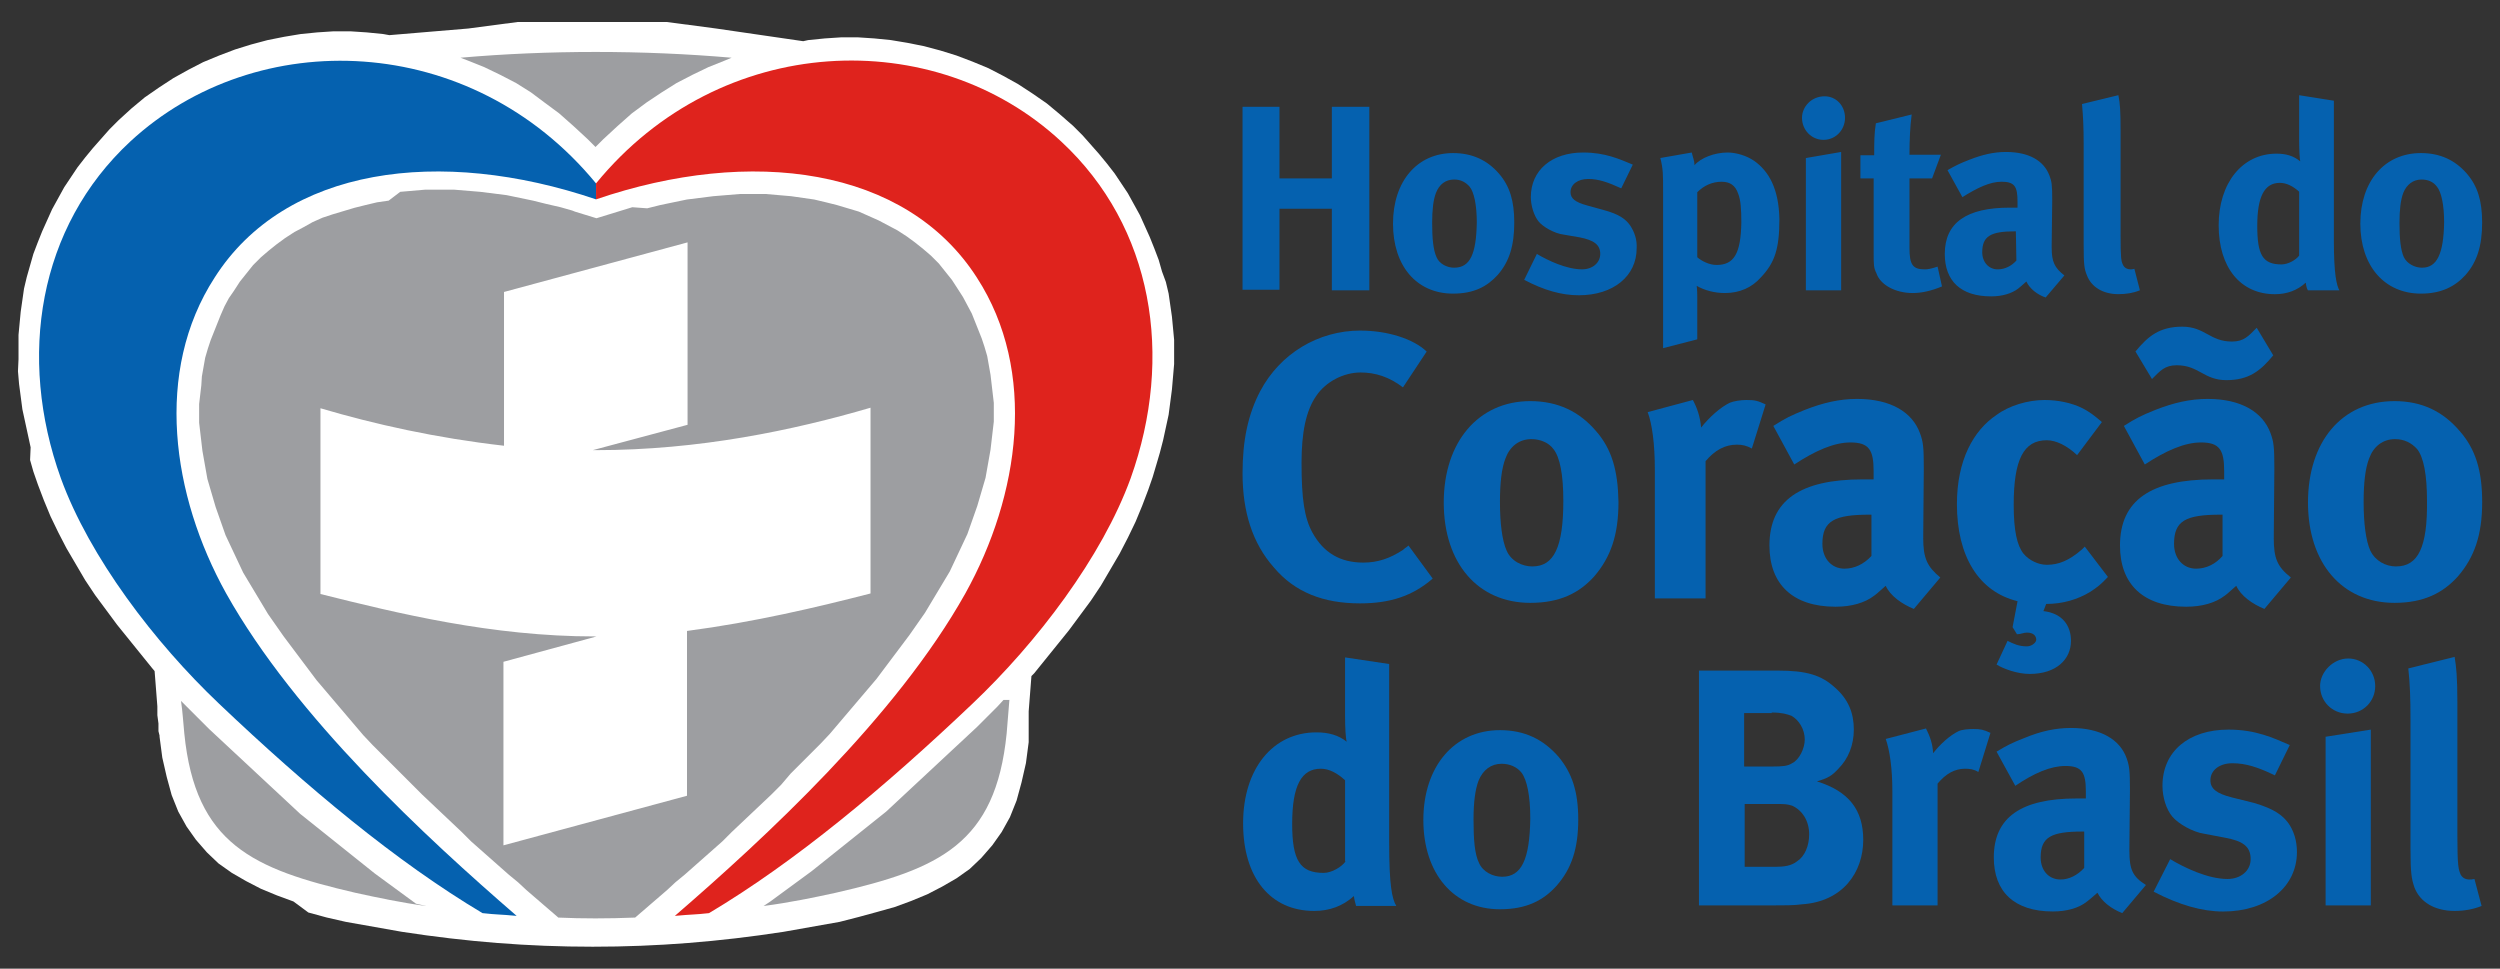
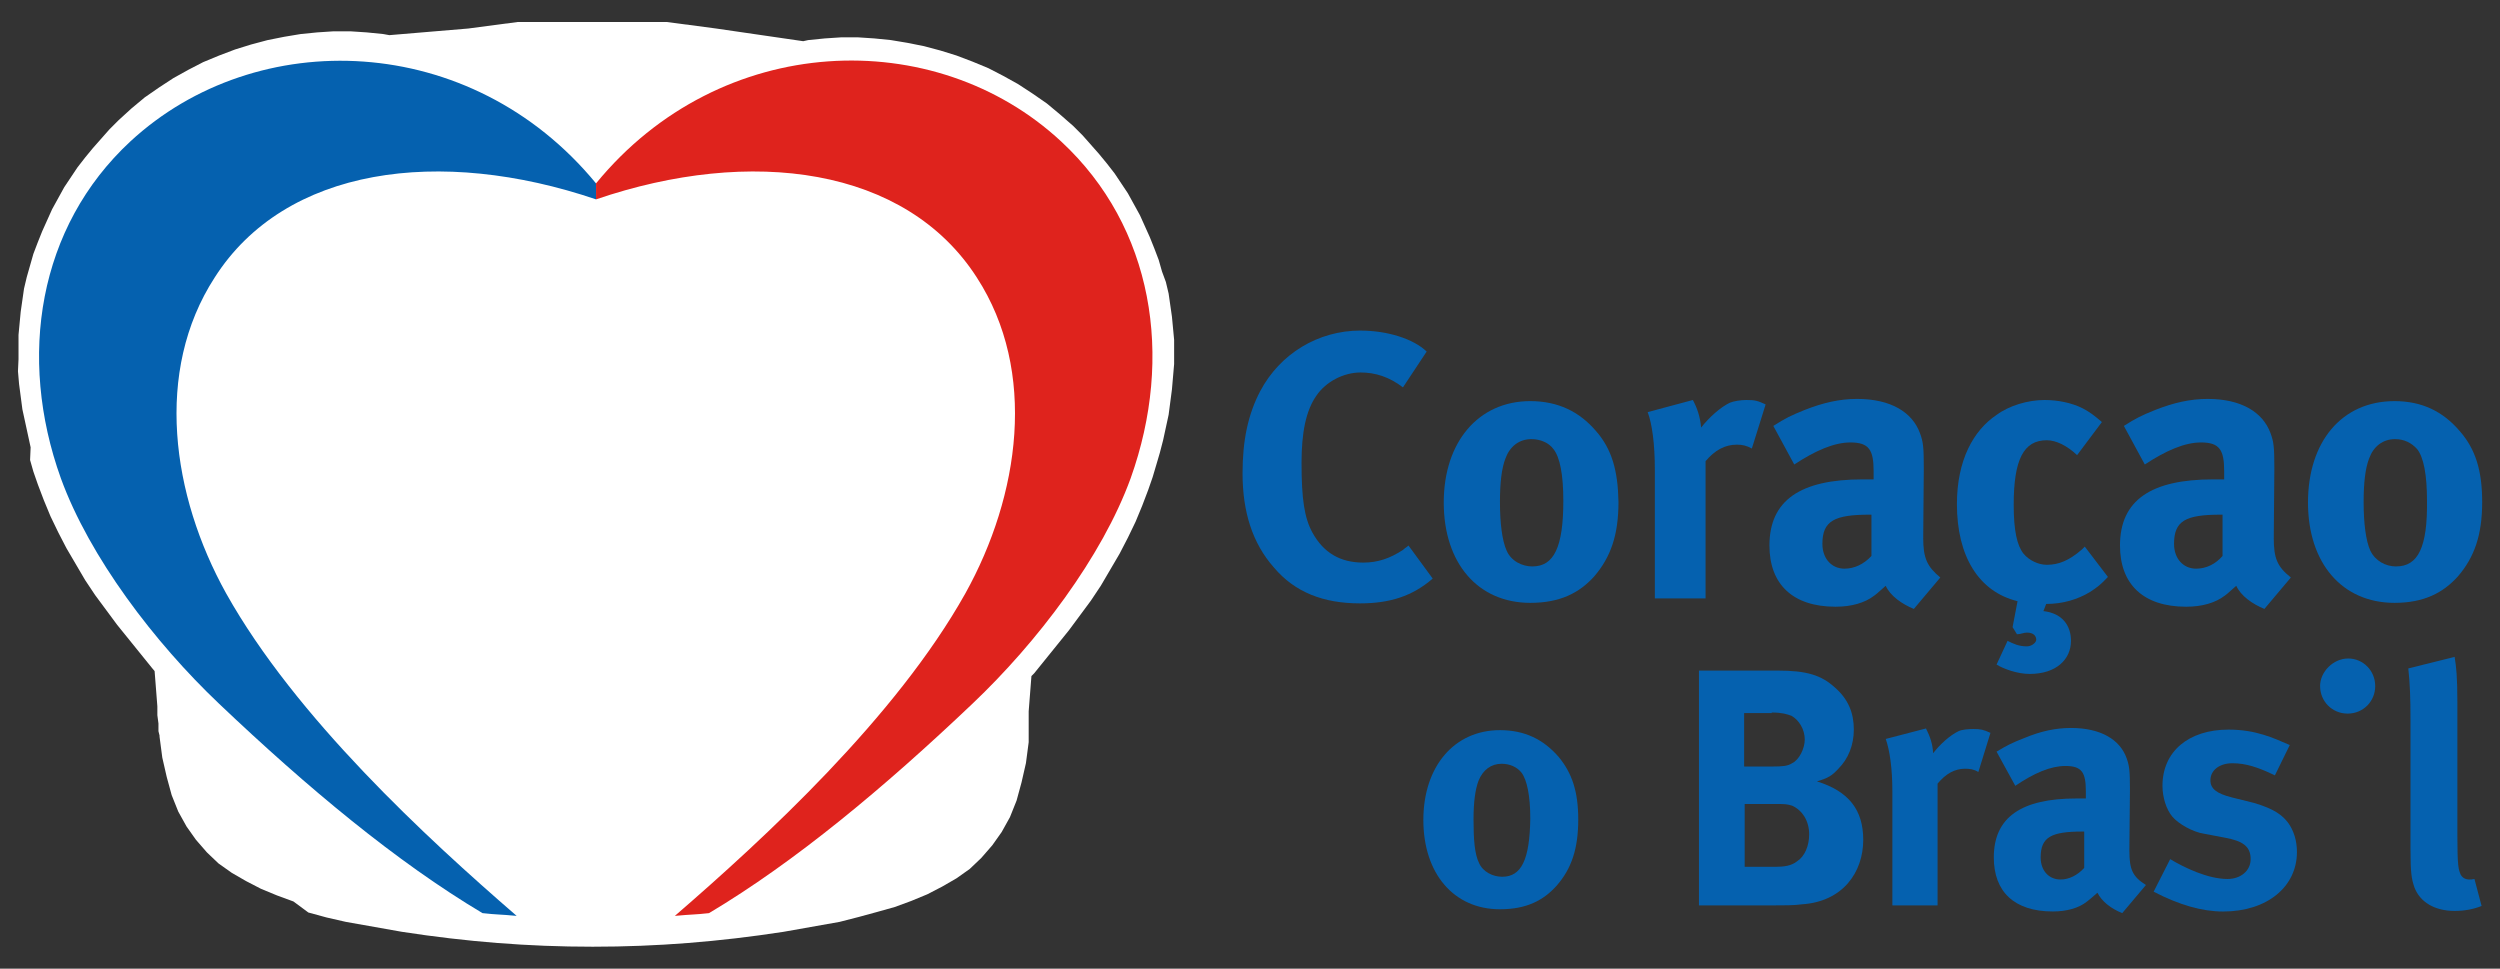
<svg xmlns="http://www.w3.org/2000/svg" id="Camada_1" data-name="Camada 1" viewBox="0 0 1190.55 461.29">
  <rect x="0" y="0" width="1190.55" height="461.29" fill="#333333" stroke="none" />
  <defs>
    <style> .cls-1 { fill: #fff; } .cls-1, .cls-2, .cls-3, .cls-4 { fill-rule: evenodd; } .cls-1, .cls-2, .cls-3, .cls-4, .cls-5 { stroke-width: 0px; } .cls-2 { fill: #9d9ea1; } .cls-3, .cls-5 { fill: #0561af; } .cls-4 { fill: #df231d; } </style>
  </defs>
  <g>
    <path class="cls-1" d="M382.54,19.61l2.36-.52,7.87-.79,7.87-.52h7.87l7.87.52,7.87.79,7.87,1.31,7.87,1.57,7.87,2.1,7.61,2.36,7.61,2.89,7.61,3.15,7.09,3.67,7.09,3.94,6.82,4.46,6.82,4.72,6.3,5.25,6.3,5.51,4.46,4.46,3.94,4.46,3.94,4.46,3.67,4.46,3.67,4.72,3.15,4.72,3.15,4.72,2.89,5.25,2.89,5.25,2.36,5.25,2.36,5.25,2.1,5.25,2.1,5.51,1.57,5.51,1.84,4.99,1.31,5.51.79,5.51.79,5.51.52,5.51.52,5.51v11.55l-.52,6.04-.52,6.04-.79,6.04-.79,6.04-1.31,6.04-1.31,6.04-1.57,6.04-1.31,4.46-2.1,7.09-2.1,6.04-2.89,7.61-3.15,7.61-3.67,7.61-3.94,7.61-4.46,7.61-4.46,7.61-4.72,7.09-5.25,7.09-5.25,7.09-5.51,6.82-5.51,6.82-5.51,6.82-1.31,1.31-1.31,16.8v14.7l-1.31,9.97-2.1,9.19-2.36,8.66-3.15,7.87-3.94,7.09-4.46,6.3-5.25,6.04-5.51,5.25-6.3,4.46-6.82,3.94-7.09,3.67-7.61,3.15-7.87,2.89-8.4,2.36-8.66,2.36-9.19,2.36-4.46.79-4.46.79-4.46.79-4.46.79-4.46.79-4.46.79c-30.71,4.72-60.11,7.09-90.82,7.09s-60.11-2.36-90.82-7.09l-4.46-.79-4.46-.79-4.46-.79-4.46-.79-4.46-.79-4.46-.79-9.19-2.1-8.66-2.36-7.09-5.25-7.87-2.89-7.61-3.15-7.09-3.67-6.82-3.94-6.3-4.46-5.51-5.25-5.25-6.04-4.46-6.3-3.94-7.09-3.15-7.87-2.36-8.66-2.1-9.19-1.31-9.97v-.52l-.52-2.1v-3.67l-.52-3.94v-4.2l-1.31-16.8-1.31-1.57-5.51-6.82-5.51-6.82-5.51-6.82-5.25-7.09-5.25-7.09-4.72-7.09-4.46-7.61-4.46-7.61-3.94-7.61-3.67-7.61-3.15-7.61-2.89-7.61-2.1-6.04-1.57-5.51.26-6.04-1.31-6.04-1.31-6.04-1.31-6.04-.79-6.04-.79-6.04-.52-6.04.26-5.77v-11.55l.52-5.51.52-5.51.79-5.51.79-5.51,1.31-5.51,1.57-5.51,1.57-5.51,2.1-5.51,2.1-5.25,2.36-5.25,2.36-5.25,2.89-5.25,2.89-5.25,3.15-4.72,3.15-4.72,3.67-4.72,3.67-4.46,3.94-4.46,3.94-4.46,4.46-4.46,6.04-5.51,6.3-5.25,6.82-4.72,6.82-4.46,7.09-3.94,7.09-3.67,7.61-3.15,7.61-2.89,7.61-2.36,7.87-2.1,7.87-1.57,7.87-1.31,7.87-.79,7.87-.52h7.87l7.87.52,7.87.79,2.89.52,37.53-3.15,3.94-.52,3.94-.52,3.94-.52,3.94-.52,3.94-.52,3.94-.52h70.87l3.94.52,3.94.52,3.94.52,3.94.52,3.94.52,3.94.52,41.47,6.04Z" />
-     <path class="cls-2" d="M219.27,27.49c41.73-3.67,86.88-3.67,129.14,0l-3.15,1.31-7.87,3.15-7.61,3.67-7.61,3.94-7.09,4.46-7.09,4.72-7.09,5.25-6.82,6.04-6.82,6.3-3.67,3.67-3.67-3.67-6.82-6.3-6.82-6.04-7.09-5.25-6.3-4.72-7.09-4.46-7.61-3.94-7.61-3.67-7.87-3.15-3.41-1.31ZM480.7,333.28c-.52,5.25-.79,10.76-1.31,16.01-5.25,52.5-32.02,64.57-81.37,75.86-10.76,2.36-22.31,4.72-34.38,6.3l3.15-2.1,3.94-2.89,3.94-2.89,3.94-2.89,3.94-2.89,3.94-2.89,3.94-3.15,3.94-3.15,3.94-3.15,3.94-3.15,3.94-3.15,3.94-3.15,3.94-3.15,3.94-3.15,3.94-3.15,3.94-3.67,3.94-3.67,3.94-3.67,3.94-3.67,3.94-3.67,3.94-3.67,3.94-3.67,3.94-3.67,3.94-3.67,3.94-3.67,3.94-3.67,3.94-3.94,2.89-2.89,2.89-2.89,2.89-3.15h2.89ZM302.48,436.96l15.22-13.12,3.94-3.67,4.46-3.67,4.46-3.94,4.46-3.94,4.46-3.94,4.46-3.94,4.46-4.46,4.72-4.46,4.72-4.46,4.72-4.46,4.72-4.46,4.72-4.72,4.46-5.25,4.72-4.72,4.72-4.72,4.72-4.72,4.46-4.72,4.46-5.25,4.46-5.25,4.46-5.25,4.46-5.25,4.46-5.25,3.94-5.25,3.94-5.25,3.94-5.25,3.94-5.25,3.67-5.25,3.67-5.25,3.15-5.25,3.15-5.25,3.15-5.25,2.36-3.94,2.1-4.46,2.1-4.46,2.1-4.46,2.1-4.46,1.57-4.46,1.57-4.46,1.57-4.46,1.31-4.46,1.31-4.46,1.31-4.46.79-4.46.79-4.46.79-4.46.52-4.46.52-4.46.52-4.46v-8.92l-.52-4.46-.52-4.46-.52-4.46-.79-4.46-.79-4.46-1.31-4.46-1.31-3.94-1.57-3.94-1.57-3.94-1.57-3.94-2.1-3.94-2.1-3.94-2.36-3.67-2.89-4.46-3.15-3.94-3.15-3.94-3.67-3.67-3.67-3.15-3.94-3.15-3.94-2.89-4.46-2.89-4.46-2.36-4.46-2.36-4.72-2.1-4.72-2.1-5.25-1.57-5.25-1.57-5.25-1.31-5.51-1.31-5.51-.79-5.51-.79-6.04-.52-6.04-.52h-12.34l-6.3.52-6.3.52-6.3.79-6.3.79-6.3,1.31-6.3,1.31-6.3,1.57-7.09-.52-6.82,2.1-10.24,3.15-10.24-3.15-1.31-.52-5.51-1.57-6.82-1.57-6.3-1.57-6.3-1.31-6.3-1.31-6.3-.79-6.3-.79-6.3-.52-6.3-.52h-13.39l-6.04.52-6.04.52-5.51,4.2-5.51.79-5.51,1.31-5.25,1.31-5.25,1.57-5.25,1.57-4.72,1.57-4.72,2.1-4.2,2.36-4.46,2.36-4.46,2.89-3.94,2.89-3.94,3.15-3.67,3.15-3.67,3.67-3.15,3.94-3.15,3.94-2.89,4.46-2.36,3.41-2.1,3.94-1.84,4.2-1.57,3.94-1.57,3.94-1.57,3.94-1.31,3.94-1.31,4.46-.79,4.46-.79,4.46-.26,4.2-.52,4.46-.52,4.46v8.92l.52,4.46.52,4.46.52,4.46.79,4.46.79,4.46.79,4.46,1.31,4.46,1.31,4.46,1.31,4.46,1.57,4.46,1.57,4.46,1.57,4.46,2.1,4.46,2.1,4.46,2.1,4.46,2.1,4.46,2.36,3.94,3.15,5.25,3.15,5.25,3.15,5.25,3.67,5.25,3.67,5.25,3.94,5.25,3.94,5.25,3.94,5.25,3.94,5.25,4.46,5.25,4.46,5.25,4.46,5.25,4.46,5.25,4.46,5.25,4.46,4.72,4.72,4.72,4.72,4.72,4.72,4.72,4.72,4.72,4.72,4.72,4.72,4.46,4.72,4.46,4.72,4.46,4.72,4.46,4.46,4.46,4.46,3.94,4.46,3.94,4.46,3.94,4.46,3.94,4.46,3.67,3.94,3.67,15.22,13.12c11.29.52,23.62.52,36.48,0ZM202.74,431.44c-11.55-1.57-22.84-3.94-33.6-6.3-48.56-11.29-76.12-23.1-81.37-75.86-.52-5.25-.79-10.24-1.57-15.49l.79.79,2.89,2.89,2.89,2.89,2.89,2.89,3.94,3.94,3.94,3.67,3.94,3.67,3.94,3.67,3.94,3.67,3.94,3.67,3.94,3.67,3.94,3.67,3.94,3.67,3.94,3.67,3.94,3.67,3.94,3.67,3.94,3.15,3.94,3.15,3.94,3.15,3.94,3.15,3.94,3.15,3.94,3.15,3.94,3.15,3.94,3.15,3.94,3.15,3.94,2.89,3.94,2.89,3.94,2.89,3.94,2.89,3.94,2.89,4.72,1.05Z" />
    <path class="cls-1" d="M414.56,282.62v-88.46c-36.75,10.76-81.63,20.21-130.71,20.21h-1.57l45.15-12.07v-86.88l-87.41,23.62v73.23c-32.28-3.67-61.68-10.24-87.41-17.85v88.46c36.75,9.19,81.63,20.21,130.71,20.21h.79l-44.36,12.07v87.41l87.41-23.62v-78.48c32.02-4.2,61.95-11.29,87.41-17.85Z" />
    <path class="cls-3" d="M283.84,94.95v-7.61C224.26,14.89,122.16,11.74,62.05,67.38,18.22,108.07,8.24,170.01,28.98,227.76c13.65,37.53,44.62,78.22,75.33,107.35,42.26,40.16,84.52,75.33,125.46,99.74,7.09.79,7.87.52,16.27,1.31-42.78-37.01-105.25-94.49-138.33-153.55-25.99-46.72-34.38-105.78-5.51-150.4,33.6-52.76,107.35-62.47,181.64-37.27Z" />
    <path class="cls-4" d="M283.84,94.95v-7.61c59.32-72.44,161.42-75.86,221.53-19.95,43.83,40.68,53.81,102.37,33.07,160.37-13.65,37.53-44.62,78.22-75.33,107.35-42.26,40.16-84.52,75.33-125.46,99.74-7.09.79-7.87.52-16.27,1.31,42.78-37.01,105.25-94.49,138.33-153.55,25.99-46.72,34.38-105.78,5.51-150.4-33.86-52.76-107.62-62.47-181.37-37.27Z" />
  </g>
  <g>
    <path class="cls-5" d="M647.9,157.42c-20.21,0-38.32,11.02-47.77,28.87-5.77,11.02-8.4,23.36-8.4,39.11,0,18.37,4.72,33.33,14.96,44.88,9.97,11.81,23.62,17.06,40.95,17.06,14.17,0,24.94-3.41,34.65-11.81l-11.55-15.75c-.79.79-1.84,1.31-2.62,2.1-6.04,3.94-11.81,6.04-18.9,6.04-11.02,0-18.9-4.72-24.15-14.17-3.94-7.09-5.25-16.27-5.25-33.33,0-14.44,2.1-24.94,7.09-32.02,4.46-6.56,12.86-11.02,21-11.02,7.09,0,13.65,2.1,20.21,7.09l11.29-17.06c-6.3-6.04-18.64-9.97-31.5-9.97Z" />
    <path class="cls-5" d="M759.98,205.19c-7.87-9.19-18.11-14.17-31.23-14.17-24.67,0-41.21,19.42-41.21,48.3s16.27,47.77,41.21,47.77c14.17,0,23.36-4.72,30.45-12.6,7.87-9.19,11.55-19.69,11.55-35.43-.26-14.96-3.15-25.2-10.76-33.86ZM729.8,269.76c-4.99,0-10.24-2.62-12.34-7.61-2.1-4.72-3.15-12.86-3.15-23.1,0-9.19.79-16.01,2.62-20.74,2.1-5.77,6.56-9.19,12.34-9.19,4.46,0,8.4,1.84,10.5,4.72,3.15,3.94,4.72,12.34,4.72,24.67,0,22.05-4.46,31.23-14.7,31.23Z" />
    <path class="cls-5" d="M788.07,223.56v61.42h24.15v-65.36c4.46-5.25,9.19-7.87,14.96-7.87,2.62,0,4.72.52,7.09,1.84l6.56-21c-3.94-1.84-5.25-2.1-9.19-2.1-2.62,0-6.04.52-7.87,1.31-4.46,2.1-9.97,7.09-13.65,11.81-.52-5.25-1.84-9.19-3.94-13.12l-21.52,5.77c2.1,5.51,3.41,15.22,3.41,27.3Z" />
    <path class="cls-5" d="M915.89,256.11v-1.84l.26-31.23c0-9.97-.26-12.6-1.84-16.8-3.67-9.97-13.91-16.27-29.92-16.27-8.4,0-16.27,1.84-24.94,5.25-6.56,2.62-9.19,3.94-14.96,7.61l9.97,18.37c9.97-6.56,18.9-10.5,26.77-10.5,8.92,0,11.02,3.67,11.02,13.65v3.94h-5.25c-29.66,0-44.36,9.97-44.36,31.5,0,18.37,11.02,29.14,31.5,29.14,7.61,0,13.91-1.84,18.37-5.25,1.84-1.31,2.1-1.84,5.51-4.72,2.1,4.72,7.61,8.66,13.39,11.02l12.6-14.96c-6.3-5.25-8.14-9.19-8.14-18.9ZM891.22,264.77c-3.67,3.94-8.14,6.04-12.86,6.04-6.04,0-10.5-4.72-10.5-11.81,0-11.02,5.77-13.91,22.57-13.91h.79v19.69Z" />
    <path class="cls-5" d="M958.42,298.63l2.1,3.41c1.84,0,3.15-.79,4.72-.79,3.41,0,4.46,1.84,4.46,3.41,0,1.31-2.1,3.15-4.46,3.15-3.94,0-6.56-1.31-9.19-2.62l-5.25,11.29c3.41,2.1,9.97,4.46,15.75,4.46,12.86,0,19.69-7.09,19.69-15.75,0-7.09-3.94-13.12-13.12-14.17l1.31-3.41c7.87,0,14.96-2.1,21-5.77,3.15-2.1,4.72-3.15,8.4-7.09l-11.02-14.44-1.31,1.31c-6.04,5.25-11.02,7.35-16.8,7.35-3.94,0-8.4-2.1-11.02-5.25-3.15-3.94-4.72-11.02-4.72-23.36,0-21.52,4.72-30.71,15.75-30.71,4.46,0,9.71,2.62,14.44,7.09l11.81-15.75c-3.94-3.41-5.77-4.72-9.19-6.56-5.25-2.62-11.81-3.94-18.11-3.94-7.87,0-16.8,2.62-22.84,7.09-11.02,7.35-18.9,21.52-18.9,42.52,0,24.94,10.5,41.73,28.87,46.2l-2.36,12.34Z" />
    <path class="cls-5" d="M1082.83,256.11v-1.84l.26-31.23c0-9.97-.26-12.6-1.84-16.8-3.67-9.97-13.91-16.27-29.92-16.27-8.4,0-16.27,1.84-24.94,5.25-6.56,2.62-9.19,3.94-14.96,7.61l9.97,18.37c9.97-6.56,18.9-10.5,26.77-10.5,8.92,0,11.02,3.67,11.02,13.65v3.94h-5.25c-29.66,0-44.36,9.97-44.36,31.5,0,18.37,11.02,29.14,31.5,29.14,7.61,0,13.91-1.84,18.37-5.25,1.84-1.31,2.1-1.84,5.51-4.72,2.1,4.72,7.61,8.66,13.39,11.02l12.6-14.96c-6.56-5.25-8.14-9.19-8.14-18.9ZM1058.42,264.77c-3.41,3.94-7.87,6.04-12.6,6.04-6.04,0-10.5-4.72-10.5-11.81,0-11.02,5.51-13.91,22.31-13.91h.79v19.69Z" />
-     <path class="cls-5" d="M1074.69,156.1c-3.94,3.94-6.04,6.56-11.81,6.56-10.5,0-12.86-7.09-23.62-7.09s-16.27,4.46-22.31,11.81l7.87,13.12c3.94-3.94,6.04-6.56,11.81-6.56,10.5,0,12.86,7.09,23.62,7.09s16.27-4.46,22.31-11.81l-7.87-13.12Z" />
    <path class="cls-5" d="M1171.29,205.19c-7.87-9.19-17.85-14.17-30.97-14.17-25.2,0-41.21,19.42-41.21,48.3s16.27,47.77,41.21,47.77c13.91,0,23.1-4.72,30.19-12.6,7.87-9.19,11.55-19.69,11.55-35.43,0-14.96-3.15-25.2-10.76-33.86ZM1141.1,269.76c-4.99,0-9.97-2.62-12.34-7.61-2.1-4.72-3.15-12.86-3.15-23.1,0-9.19.79-16.01,2.62-20.74,2.1-5.77,6.56-9.19,12.34-9.19,4.46,0,7.87,1.84,10.5,4.72,3.15,3.94,4.72,12.34,4.72,24.67.26,22.05-4.2,31.23-14.7,31.23Z" />
  </g>
  <g>
-     <path class="cls-5" d="M661.55,401.26v-85.04l-21-3.15v28.09c0,4.72.26,10.5.79,12.07-3.94-3.15-8.66-4.46-14.44-4.46-20.74,0-34.91,17.32-34.91,43.31s13.12,41.73,33.86,41.73c7.35,0,13.65-2.36,18.9-7.09.26,2.36.79,3.41,1.05,4.72h19.16c-2.1-3.41-3.41-9.97-3.41-30.19ZM640.82,410.18c-1.84,2.62-6.56,5.51-10.5,5.51-11.29,0-14.96-6.04-14.96-23.36,0-18.37,4.46-26.25,13.65-26.25,3.94,0,7.87,2.1,11.55,5.51v38.58h.26Z" />
    <path class="cls-5" d="M742.13,360.31c-7.09-8.14-16.01-12.6-27.82-12.6-21.79,0-36.48,17.32-36.48,42.78s14.44,42.52,36.48,42.52c12.6,0,20.74-4.2,27.04-11.29,7.09-8.14,10.24-17.59,10.24-31.5,0-13.12-2.89-22.05-9.45-29.92ZM715.36,417.53c-4.46,0-9.19-2.36-11.02-6.56-2.1-4.2-2.62-11.29-2.62-20.74,0-8.14.79-14.17,2.36-18.37,2.1-5.25,6.04-8.14,11.02-8.14,3.94,0,7.35,1.57,9.45,4.2,2.62,3.41,4.2,11.02,4.2,21.79-.26,19.69-4.2,27.82-13.39,27.82Z" />
    <path class="cls-5" d="M865.24,372.12c5.25-1.57,7.09-2.62,10.24-6.04,4.72-4.72,7.35-11.29,7.35-18.64,0-7.87-2.62-14.44-8.92-19.95-6.56-6.04-13.65-8.14-27.3-8.14h-37.53v111.82h34.65c6.3,0,10.5,0,14.44-.52,19.42-1.31,29.14-15.22,29.14-30.71,0-14.17-6.82-23.1-22.05-27.82ZM830.59,339.58h13.12v-.26c4.99,0,7.35.79,9.45,1.57,3.67,2.1,6.3,6.56,6.3,11.29,0,4.2-2.62,9.71-6.04,11.29-2.1,1.31-4.2,1.57-9.71,1.57h-13.12v-25.46ZM855.79,410.18c-2.62,2.1-6.04,2.62-10.5,2.62h-14.44v-29.92h14.17c4.99,0,5.77,0,8.4.79,4.72,2.1,8.14,7.09,8.14,13.65,0,5.51-2.1,10.5-5.77,12.86Z" />
    <path class="cls-5" d="M901.19,376.58v54.6h21.52v-58.01c3.94-4.72,8.14-7.09,13.12-7.09,2.36,0,4.2.26,6.3,1.57l5.77-18.64c-3.41-1.57-4.72-1.84-8.14-1.84-2.36,0-5.51.26-7.09,1.05-3.94,1.84-8.92,6.3-12.07,10.5-.26-4.72-1.57-8.14-3.41-11.81l-19.16,4.99c1.84,5.25,3.15,13.91,3.15,24.67Z" />
    <path class="cls-5" d="M1014.06,405.46v-1.57l.26-27.82c0-8.92-.26-11.29-1.57-14.96-3.15-8.92-12.34-14.44-26.51-14.44-7.35,0-14.44,1.57-22.05,4.72-6.04,2.36-8.14,3.41-13.39,6.56l8.92,16.27c8.92-6.04,16.8-9.45,23.89-9.45,7.87,0,9.71,3.15,9.71,12.07v3.41h-4.46c-26.25,0-39.37,8.92-39.37,28.09,0,16.27,9.71,25.72,28.09,25.72,6.56,0,12.34-1.57,16.27-4.72,1.57-1.31,2.1-1.57,4.99-4.2,2.1,4.2,6.56,7.61,11.81,9.71l11.29-13.39c-6.3-3.94-7.87-7.35-7.87-16.01ZM992.54,413.33c-3.15,3.41-7.09,5.51-11.29,5.51-5.51,0-9.45-4.2-9.45-10.5,0-9.71,4.99-12.34,19.95-12.34h.79v17.32Z" />
    <path class="cls-5" d="M1061.31,347.45c-19.16,0-31.5,10.5-31.5,26.77,0,5.51,1.84,11.29,4.72,14.7,2.89,3.41,9.71,7.35,15.22,8.14l9.71,1.84c8.66,1.57,12.34,4.2,12.34,10.24,0,5.51-4.72,9.45-11.02,9.45-9.45,0-20.74-5.51-27.3-9.45l-7.87,15.49c12.07,6.3,23.1,9.45,33.07,9.45,21,0,35.17-11.81,35.17-28.35,0-5.51-1.57-10.24-4.2-13.91-2.62-3.41-6.3-6.56-16.27-9.45l-10.5-2.62c-7.35-1.84-10.24-4.2-10.24-8.14,0-4.72,4.2-8.14,10.5-8.14s12.07,1.84,20.21,5.77l7.09-14.44c-7.87-3.41-16.27-7.35-29.14-7.35Z" />
-     <polygon class="cls-5" points="1107.5 431.18 1129.03 431.18 1129.03 347.45 1107.5 350.86 1107.5 431.18" />
    <path class="cls-5" d="M1104.88,326.71c0,7.35,5.77,13.12,13.12,13.12s13.12-5.77,13.12-13.12-5.77-13.12-12.86-13.12-13.39,6.3-13.39,13.12Z" />
    <path class="cls-5" d="M1146.88,318.31c.79,7.35,1.05,13.91,1.05,24.67v61.16c0,11.81.52,14.44,1.84,18.37,2.62,7.09,9.71,11.29,19.16,11.29,4.72,0,8.92-.79,12.86-2.36l-3.41-12.86c-1.31.26-1.57.26-2.36.26-1.84,0-3.41-.79-4.2-2.36-1.05-2.36-1.57-4.2-1.57-18.37v-63.78c0-11.81-.52-16.8-1.31-21.52l-22.05,5.51Z" />
  </g>
-   <path class="cls-5" d="M634.25,50.85v34.12h-24.94v-34.12h-17.59v87.14h17.59v-38.58h24.94v38.85h17.85V50.85h-17.85ZM713.78,82.61c-5.51-6.3-12.6-9.71-21.79-9.71-17.06,0-28.61,13.39-28.61,33.6s11.29,33.33,28.61,33.33c9.97,0,16.27-3.41,21.26-8.92,5.51-6.3,7.87-13.91,7.87-24.94,0-10.24-2.1-17.32-7.35-23.36ZM692.52,127.49c-3.41,0-7.09-1.84-8.4-4.99-1.57-3.41-2.1-8.92-2.1-16.27,0-6.3.52-11.02,1.84-14.44,1.57-3.94,4.46-6.3,8.66-6.3,3.15,0,5.51,1.31,7.35,3.41,2.1,2.62,3.41,8.66,3.41,17.06-.26,14.96-3.15,21.52-10.76,21.52ZM776.25,107.28c-2.1-2.89-4.99-5.25-12.86-7.35l-7.61-2.1c-5.77-1.57-7.87-3.41-7.87-6.3,0-3.67,3.41-6.3,8.4-6.3s9.45,1.57,15.75,4.46l5.51-11.29c-6.3-2.62-13.12-5.77-23.62-5.77-14.96,0-24.94,8.4-24.94,21.26,0,4.2,1.57,8.92,3.67,11.55,2.1,2.62,7.61,5.77,12.07,6.3l7.61,1.31c6.56,1.31,9.71,3.41,9.71,7.87,0,4.2-3.67,7.35-8.66,7.35-7.35,0-16.27-4.2-21.52-7.35l-6.04,12.34c9.45,4.99,17.85,7.35,25.99,7.35,16.54,0,27.56-9.19,27.56-22.31.26-4.2-1.05-7.87-3.15-11.02ZM835.31,76.57c-3.41-2.36-8.4-3.94-12.6-3.94-6.3,0-12.86,2.62-15.75,6.04,0-2.1-.79-3.67-1.31-6.04l-14.96,2.62c1.31,5.25,1.31,7.61,1.31,16.27v74.28l16.27-4.2v-20.21s0-3.67-.26-5.25c3.67,2.1,8.4,3.41,13.39,3.41,7.09,0,12.86-2.62,17.06-7.35,6.82-7.09,8.92-13.91,8.92-27.82-.26-14.44-4.99-22.84-12.07-27.82ZM817.46,126.18c-3.41,0-7.09-1.84-9.19-3.67v-30.97c3.15-3.15,7.09-4.99,11.55-4.99,4.2,0,6.56,1.84,7.87,5.51,1.31,3.15,1.57,7.87,1.57,13.91-.26,14.7-3.41,20.21-11.81,20.21ZM859.99,75.26v62.99h16.8v-65.88l-16.8,2.89ZM868.91,45.86c-6.3,0-10.76,4.99-10.76,10.24,0,5.77,4.46,10.5,10.24,10.5s10.24-4.72,10.24-10.5-4.2-10.24-9.71-10.24ZM922.72,126.97c-3.15,1.05-4.72,1.31-6.04,1.31-5.77,0-7.35-2.1-7.35-10.24v-33.07h10.76l4.2-11.29h-14.96c0-6.3.26-13.39,1.05-19.16l-17.06,4.2c-.79,4.99-.79,9.19-.79,15.22h-6.56v11.02h6.3v35.43c0,5.77,0,7.09,1.31,9.71,1.84,5.51,8.92,9.45,17.32,9.45,4.2,0,8.92-1.05,13.91-3.15l-2.1-9.45ZM977.05,118.04v-1.31l.26-21.52c0-7.09-.26-8.92-1.31-11.55-2.62-7.09-9.71-11.29-20.74-11.29-5.77,0-11.29,1.31-17.32,3.67-4.72,1.84-6.3,2.62-10.5,4.99l7.09,12.86c7.09-4.46,13.12-7.35,18.64-7.35,6.3,0,7.61,2.36,7.61,9.45v2.89h-3.67c-20.47,0-30.97,7.09-30.97,22.05,0,12.86,7.61,20.21,22.05,20.21,5.25,0,9.71-1.31,12.86-3.67,1.31-1.05,1.57-1.31,3.94-3.41,1.57,3.41,5.25,6.3,9.19,7.61l8.92-10.5c-4.72-3.67-6.04-6.56-6.04-13.12ZM960.25,124.08c-2.36,2.62-5.51,4.2-8.92,4.2-4.2,0-7.35-3.41-7.35-8.14,0-7.61,3.94-9.97,15.49-9.97h.52l.26,13.91h0ZM1016.42,128.02c-1.05.26-1.31.26-1.84.26-1.31,0-2.62-.52-3.41-1.84-1.05-1.84-1.31-3.41-1.31-14.44v-49.87c0-9.19-.26-13.12-1.05-16.8l-17.32,4.2c.52,5.77.79,11.02.79,19.16v48.03c0,9.19.26,11.29,1.57,14.44,2.1,5.51,7.61,8.92,14.96,8.92,3.67,0,7.09-.52,10.24-1.84l-2.62-10.24ZM1111.44,114.63V47.96l-16.54-2.62v22.05c0,3.67.26,8.4.52,9.45-3.15-2.62-6.82-3.67-11.29-3.67-16.27,0-27.56,13.91-27.56,34.12s10.5,32.81,26.77,32.81c5.77,0,10.76-1.84,14.7-5.51.26,1.84.52,2.89,1.05,3.67h14.96c-1.31-2.36-2.62-7.61-2.62-23.62ZM1094.9,121.72c-1.57,2.1-5.25,4.2-8.4,4.2-8.92,0-11.55-4.46-11.55-18.37s3.41-20.47,10.76-20.47c3.15,0,6.3,1.57,9.19,4.2v30.45ZM1174.7,82.61c-5.51-6.3-12.6-9.71-21.79-9.71-17.32,0-28.87,13.39-28.87,33.6s11.55,33.33,28.87,33.33c9.71,0,16.27-3.41,21.26-8.92,5.51-6.3,7.87-13.91,7.87-24.94,0-10.24-2.1-17.32-7.35-23.36ZM1153.44,127.49c-3.41,0-7.09-1.84-8.66-4.99-1.57-3.41-2.1-8.92-2.1-16.27,0-6.3.52-11.02,1.84-14.44,1.57-3.94,4.72-6.3,8.66-6.3,3.41,0,5.77,1.31,7.35,3.41,2.1,2.62,3.41,8.66,3.41,17.06-.26,14.96-3.41,21.52-10.5,21.52Z" />
</svg>